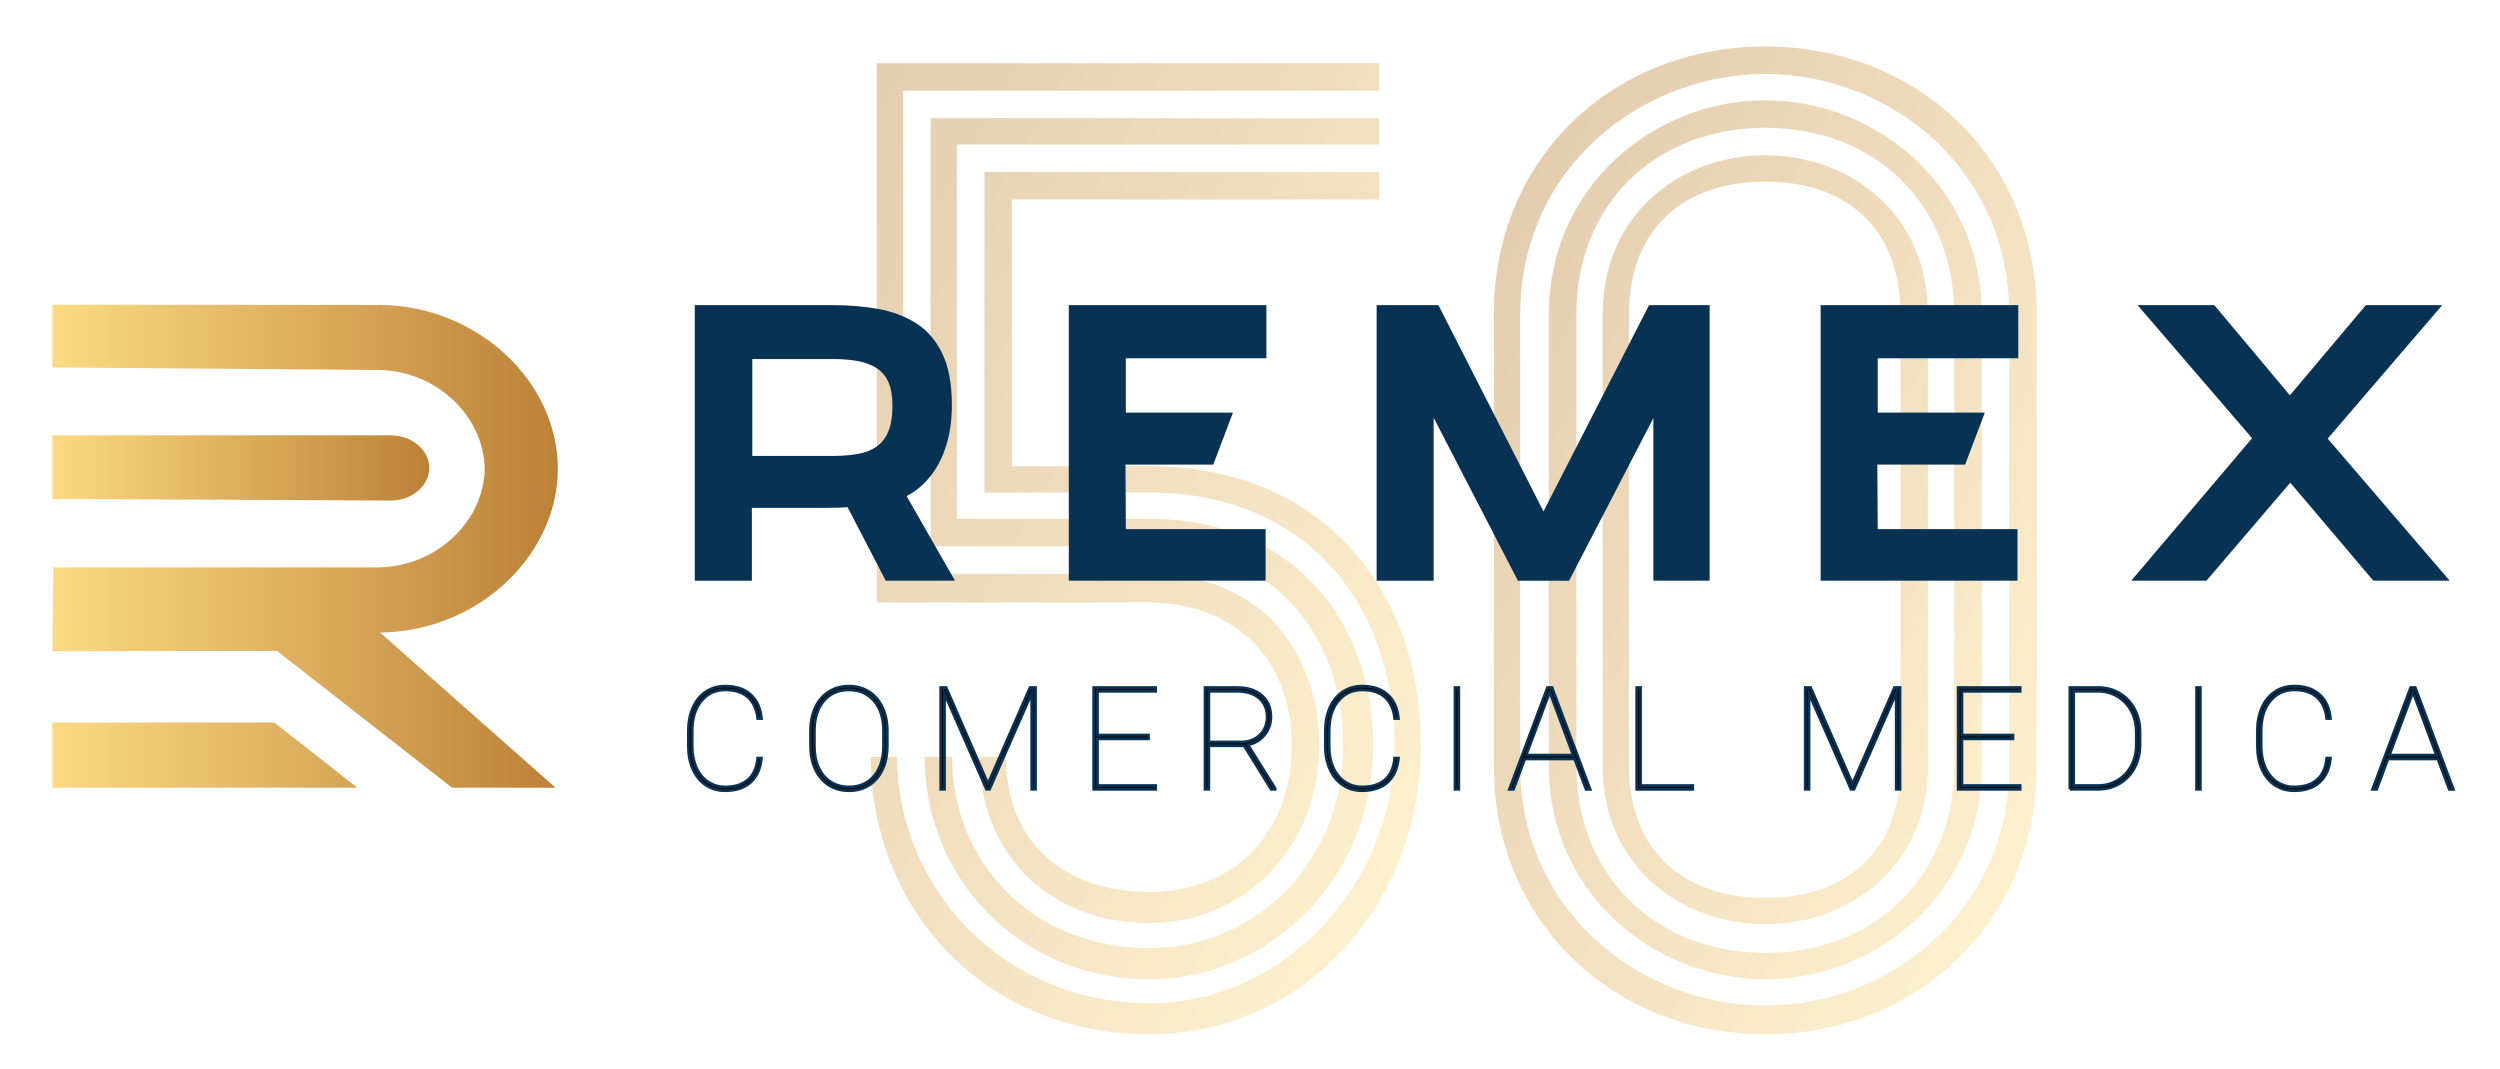
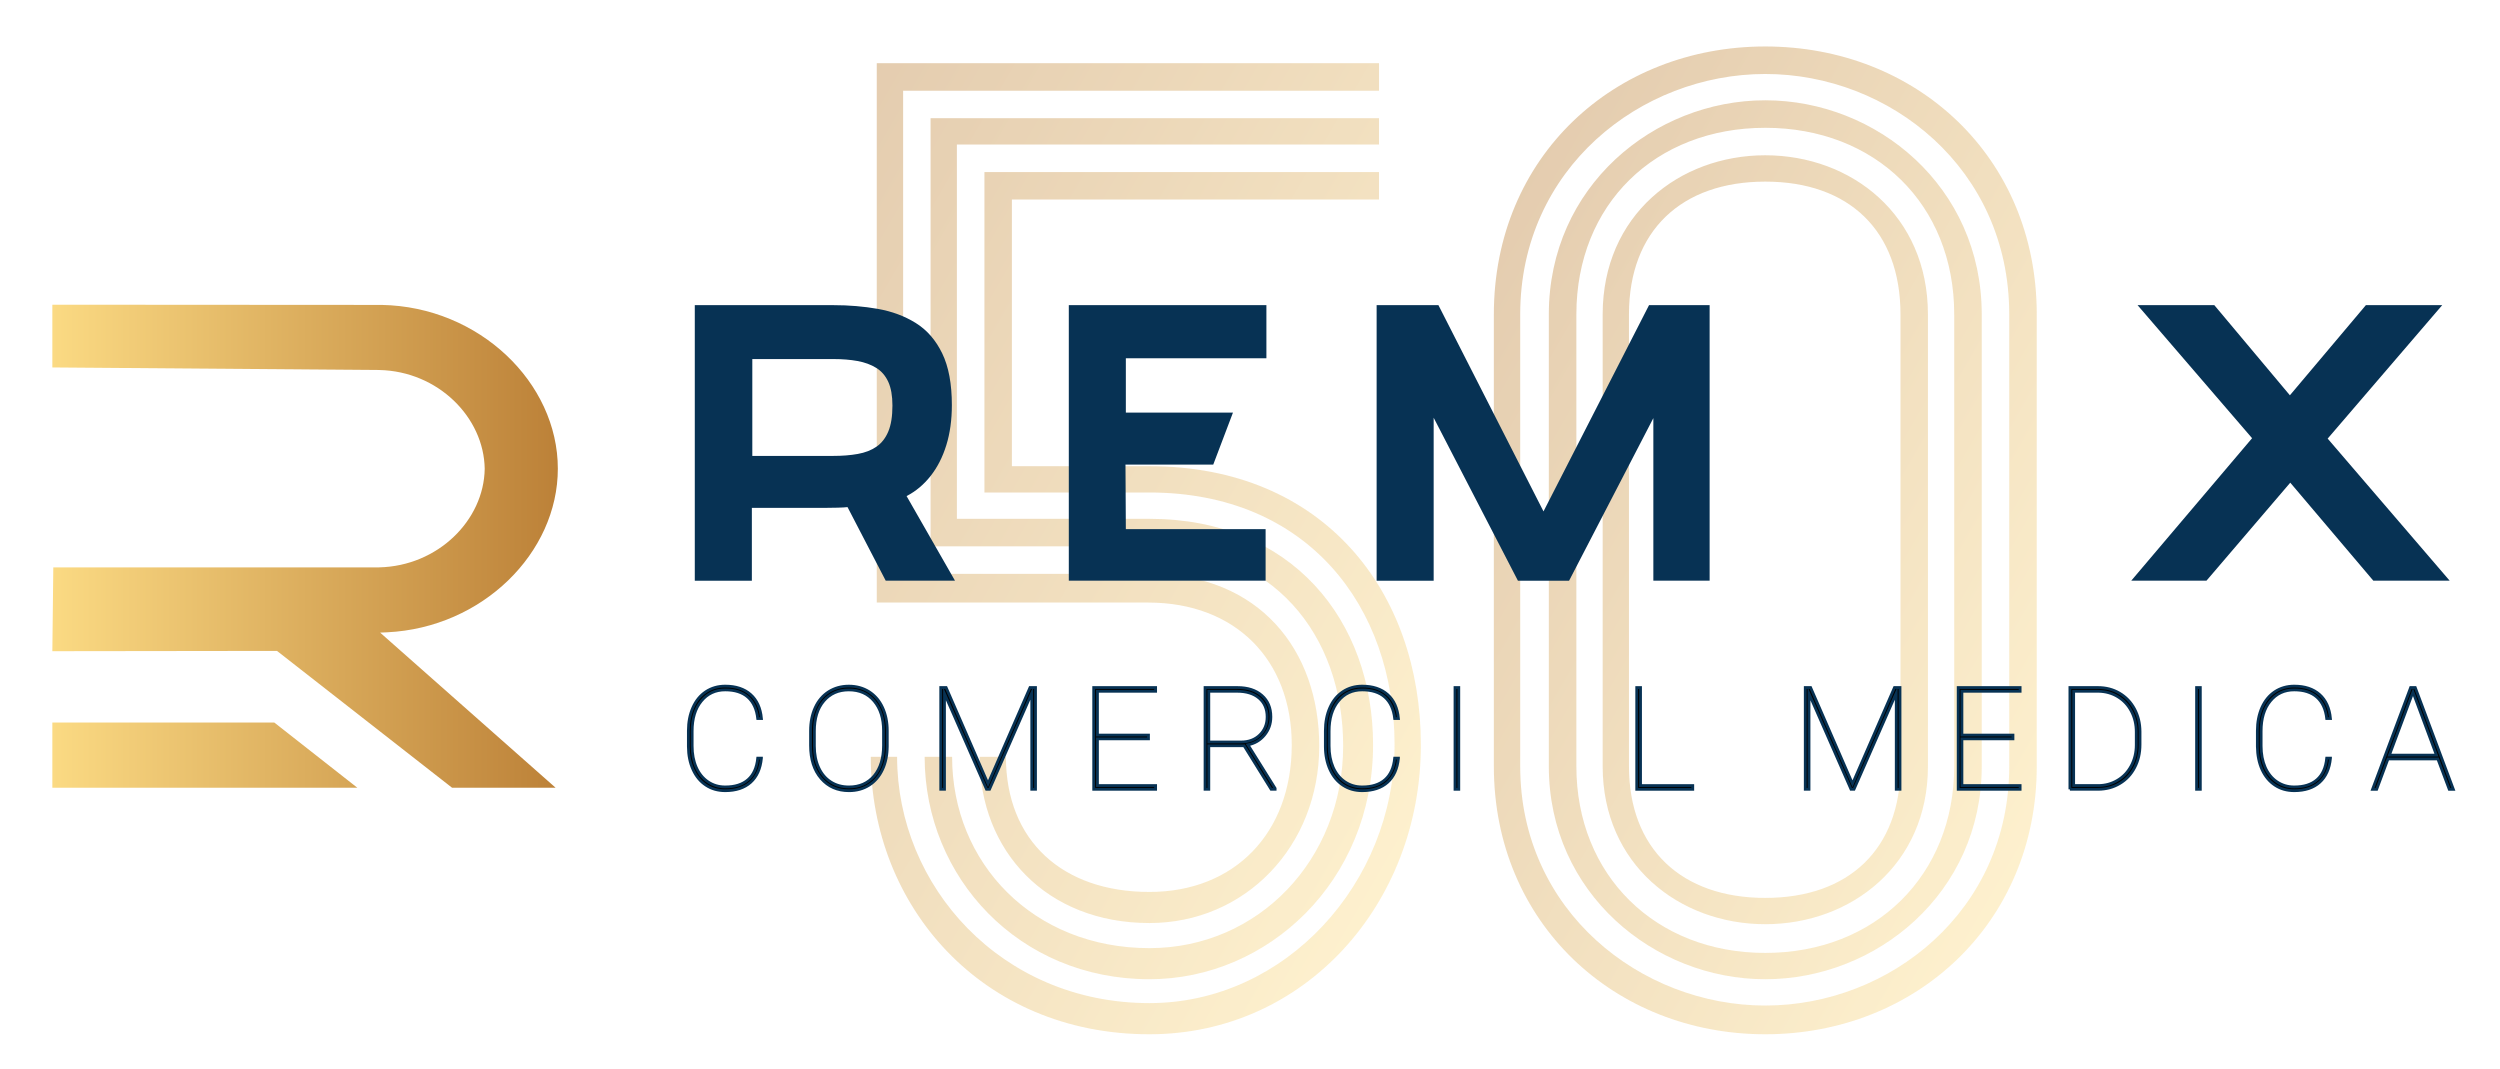
<svg xmlns="http://www.w3.org/2000/svg" xmlns:xlink="http://www.w3.org/1999/xlink" version="1.1" id="Capa_4" x="0px" y="0px" width="180px" height="77px" viewBox="-0.167 0.083 180 77" enable-background="new -0.167 0.083 180 77" xml:space="preserve">
  <g>
    <g id="_x35_0_2_" opacity="0.4">
      <linearGradient id="SVGID_1_" gradientUnits="userSpaceOnUse" x1="107.332" y1="50.76" x2="54.081" y2="20.015">
        <stop offset="0" style="stop-color:#FBDA83" />
        <stop offset="1" style="stop-color:#BC8138" />
      </linearGradient>
      <path fill="url(#SVGID_1_)" d="M64.424,54.571c0,9.301,7.494,17.736,18.168,17.736c9.816,0,17.649-8.694,17.649-18.594    c0-9.99-6.284-18.17-17.649-18.17h-11.88V12.47h28.41v1.98H72.689v19.2h9.903c12.57,0,19.543,9.041,19.543,20.064    c0,11.452-8.352,20.836-19.543,20.836c-12.056,0-20.063-9.215-20.063-19.979H64.424z M72.259,54.571    c0,6.027,4.049,9.732,10.334,9.732c6.114,0,10.246-4.222,10.246-10.59c0-6.115-4.046-10.246-10.335-10.246H62.96V4.635h36.162    v1.98H64.858V41.4h17.735c7.921,0,12.225,5.511,12.225,12.397c0,7.232-5.337,12.745-12.225,12.745    c-7.403,0-12.228-5.167-12.228-11.971H72.259z M68.385,54.571c0,7.666,5.854,13.778,14.208,13.778    c7.835,0,13.947-6.371,13.947-14.553c0-8.009-5.079-14.376-13.947-14.376H66.835V8.595h32.287v1.895H68.729v26.948h13.864    c10.246,0,16.101,7.318,16.101,16.276c0,9.814-7.576,16.874-16.101,16.874c-9.384,0-16.186-7.319-16.186-16.017H68.385z" />
      <linearGradient id="SVGID_2_" gradientUnits="userSpaceOnUse" x1="150.988" y1="52.867" x2="102.872" y2="25.087">
        <stop offset="0" style="stop-color:#FBDA83" />
        <stop offset="1" style="stop-color:#BC8138" />
      </linearGradient>
      <path fill="url(#SVGID_2_)" d="M146.479,55.262c0,11.28-8.694,19.288-19.546,19.288c-10.845,0-19.543-8.008-19.543-19.288V22.716    c0-11.367,8.698-19.287,19.543-19.287c10.852,0,19.546,7.92,19.546,19.287V55.262z M144.498,22.716    c0-10.503-8.61-17.306-17.565-17.306c-8.952,0-17.645,6.803-17.645,17.306v32.545c0,10.418,8.693,17.221,17.645,17.221    c8.955,0,17.565-6.803,17.565-17.221V22.716z M142.518,55.262c0,9.124-7.578,15.326-15.585,15.326    c-8.005,0-15.585-6.202-15.585-15.326V22.716c0-9.214,7.58-15.412,15.585-15.412c8.007,0,15.585,6.198,15.585,15.412V55.262z     M140.537,22.716c0-7.923-5.683-13.431-13.604-13.431c-7.921,0-13.601,5.508-13.601,13.431v32.545    c0,7.834,5.68,13.432,13.601,13.432c7.922,0,13.604-5.598,13.604-13.432V22.716z M138.644,55.262    c0,7.061-5.509,11.363-11.711,11.363c-6.195,0-11.708-4.303-11.708-11.363V22.716c0-7.147,5.513-11.453,11.708-11.453    c6.202,0,11.711,4.306,11.711,11.453V55.262z M136.668,22.716c0-6.027-3.706-9.557-9.735-9.557c-6.026,0-9.814,3.529-9.814,9.557    v32.545c0,5.94,3.788,9.471,9.814,9.471c6.029,0,9.735-3.53,9.735-9.471V22.716z" />
    </g>
    <g id="Advent_Pro_UltraExpanded_Extrabold_1_">
      <path fill="#073254" d="M63.038,22.322c1.021,0.181,1.933,0.521,2.735,1.021c0.804,0.501,1.436,1.229,1.899,2.183    c0.463,0.954,0.695,2.196,0.695,3.727c0,1.059-0.132,2.018-0.397,2.876c-0.265,0.86-0.643,1.601-1.134,2.225    c-0.491,0.623-1.067,1.105-1.729,1.446l3.486,6.093h-4.988l-2.75-5.299c-0.152,0.02-0.388,0.033-0.709,0.042    c-0.321,0.01-0.633,0.014-0.935,0.014s-0.511,0-0.623,0h-4.621v5.244h-4.109v-19.84h9.977    C60.951,22.053,62.019,22.144,63.038,22.322z M61.594,32.767c0.529-0.094,0.978-0.269,1.347-0.524    c0.368-0.256,0.652-0.619,0.849-1.091c0.199-0.472,0.298-1.097,0.298-1.872c0-0.697-0.1-1.265-0.298-1.701    c-0.197-0.434-0.486-0.769-0.863-1.005c-0.379-0.236-0.828-0.402-1.347-0.497c-0.519-0.095-1.101-0.142-1.743-0.142h-5.838v6.973    h5.838C60.479,32.909,61.064,32.862,61.594,32.767z" />
      <path fill="#073254" d="M76.786,22.053h14.228v3.827h-10.12v3.911h7.712l-1.418,3.741h-6.32l0.026,4.647h10.063v3.714h-14.17    V22.053z" />
      <path fill="#073254" d="M110.965,36.904l7.599-14.851h4.362v19.84h-4.052V30.188l-6.067,11.706h-3.684l-6.066-11.734v11.734H98.95    v-19.84h4.45L110.965,36.904z" />
-       <path fill="#073254" d="M130.921,22.053h14.229v3.827h-10.12v3.911h7.711l-1.419,3.741H135l0.029,4.647h10.063v3.714h-14.172    V22.053z" />
      <path fill="#073254" d="M170.177,22.053h5.496l-8.248,9.609l8.785,10.231h-5.497l-5.981-7.058l-6.034,7.058h-5.416l8.701-10.26    l-8.246-9.58h5.526l5.442,6.491L170.177,22.053z" />
    </g>
    <g id="roboto_thin_1_">
      <path stroke="#073254" stroke-width="0.2" stroke-miterlimit="10" d="M54.657,54.67c-0.07,0.752-0.33,1.333-0.779,1.738    c-0.45,0.404-1.06,0.605-1.832,0.605c-0.52,0-0.981-0.131-1.381-0.396c-0.402-0.263-0.712-0.636-0.933-1.122    c-0.223-0.485-0.334-1.037-0.337-1.663v-1.132c0-0.624,0.109-1.181,0.327-1.672c0.218-0.494,0.529-0.872,0.933-1.142    c0.405-0.267,0.869-0.403,1.393-0.403c0.765,0,1.374,0.202,1.827,0.606c0.453,0.4,0.715,0.979,0.785,1.73h-0.271    c-0.076-0.674-0.312-1.186-0.704-1.539c-0.394-0.35-0.938-0.525-1.636-0.525c-0.712,0-1.286,0.269-1.723,0.806    c-0.439,0.536-0.657,1.256-0.657,2.159v1.075c0,0.577,0.096,1.088,0.292,1.535c0.194,0.443,0.474,0.79,0.837,1.038    c0.364,0.248,0.781,0.374,1.251,0.374c0.701,0,1.249-0.173,1.643-0.522c0.394-0.343,0.626-0.859,0.697-1.552H54.657z" />
      <path stroke="#073254" stroke-width="0.2" stroke-miterlimit="10" d="M63.717,53.797c0,0.637-0.112,1.196-0.339,1.684    c-0.227,0.488-0.549,0.868-0.969,1.133c-0.419,0.269-0.902,0.4-1.45,0.4c-0.824,0-1.492-0.292-2.003-0.881    c-0.51-0.586-0.764-1.378-0.764-2.374v-1.058c0-0.629,0.113-1.191,0.34-1.68c0.227-0.492,0.55-0.867,0.971-1.136    c0.421-0.265,0.903-0.401,1.446-0.401c0.547,0,1.031,0.137,1.453,0.401c0.421,0.269,0.745,0.645,0.974,1.137    c0.228,0.492,0.342,1.051,0.342,1.679V53.797z M63.446,52.692c0-0.886-0.225-1.598-0.675-2.133    c-0.449-0.534-1.056-0.803-1.822-0.803c-0.754,0-1.356,0.266-1.807,0.799c-0.449,0.53-0.673,1.254-0.673,2.172v1.069    c0,0.586,0.101,1.102,0.304,1.549c0.204,0.448,0.492,0.792,0.869,1.034c0.375,0.243,0.814,0.364,1.317,0.364    c0.766,0,1.37-0.269,1.818-0.801c0.445-0.534,0.669-1.262,0.669-2.185V52.692z" />
      <path stroke="#073254" stroke-width="0.2" stroke-miterlimit="10" d="M67.954,49.586l3.015,6.93l3.024-6.93h0.397v7.327h-0.271    v-6.926l-3.041,6.926h-0.216l-3.025-6.889v6.889h-0.271v-7.327H67.954z" />
      <path stroke="#073254" stroke-width="0.2" stroke-miterlimit="10" d="M82.524,53.28h-3.674v3.363h4.188v0.27h-4.459v-7.327h4.459    v0.27h-4.188v3.153h3.674V53.28z" />
      <path stroke="#073254" stroke-width="0.2" stroke-miterlimit="10" d="M89.41,53.778h-2.542v3.135h-0.272v-7.327h2.336    c0.734,0,1.319,0.188,1.753,0.569c0.435,0.38,0.651,0.893,0.651,1.546c0,0.499-0.155,0.935-0.466,1.311    c-0.31,0.374-0.705,0.604-1.186,0.696l1.958,3.137v0.068h-0.286L89.41,53.778z M86.868,53.507h2.31    c0.564,0,1.021-0.17,1.367-0.513c0.347-0.342,0.521-0.773,0.521-1.293c0-0.57-0.193-1.021-0.576-1.352    c-0.384-0.327-0.912-0.494-1.579-0.494h-2.043V53.507z" />
      <path stroke="#073254" stroke-width="0.2" stroke-miterlimit="10" d="M100.522,54.67c-0.072,0.752-0.331,1.333-0.781,1.738    c-0.449,0.404-1.059,0.605-1.832,0.605c-0.519,0-0.981-0.131-1.38-0.396c-0.402-0.263-0.712-0.636-0.935-1.122    c-0.22-0.485-0.334-1.037-0.336-1.663v-1.132c0-0.624,0.108-1.181,0.327-1.672c0.218-0.494,0.529-0.872,0.934-1.142    c0.404-0.267,0.869-0.403,1.391-0.403c0.766,0,1.374,0.202,1.828,0.606c0.454,0.4,0.713,0.979,0.785,1.73h-0.273    c-0.078-0.674-0.313-1.186-0.703-1.539c-0.393-0.35-0.938-0.525-1.637-0.525c-0.711,0-1.286,0.269-1.723,0.806    c-0.438,0.536-0.657,1.256-0.657,2.159v1.075c0,0.577,0.097,1.088,0.291,1.535c0.196,0.443,0.475,0.79,0.838,1.038    c0.364,0.248,0.781,0.374,1.25,0.374c0.703,0,1.25-0.173,1.645-0.522c0.394-0.343,0.625-0.859,0.695-1.552H100.522z" />
      <path stroke="#073254" stroke-width="0.2" stroke-miterlimit="10" d="M104.866,56.913h-0.273v-7.327h0.273V56.913z" />
-       <path stroke="#073254" stroke-width="0.2" stroke-miterlimit="10" d="M113.207,54.726h-3.588l-0.815,2.188h-0.296l2.741-7.327    h0.332l2.744,7.327h-0.298L113.207,54.726z M109.719,54.453h3.385l-1.69-4.541L109.719,54.453z" />
      <path stroke="#073254" stroke-width="0.2" stroke-miterlimit="10" d="M117.952,56.644h3.76v0.27h-4.035v-7.327h0.275V56.644z" />
      <path stroke="#073254" stroke-width="0.2" stroke-miterlimit="10" d="M130.197,49.586l3.016,6.93l3.023-6.93h0.398v7.327h-0.272    v-6.926l-3.041,6.926h-0.215l-3.024-6.889v6.889h-0.271v-7.327H130.197z" />
      <path stroke="#073254" stroke-width="0.2" stroke-miterlimit="10" d="M144.767,53.28h-3.675v3.363h4.19v0.27h-4.46v-7.327h4.46    v0.27h-4.19v3.153h3.675V53.28z" />
      <path stroke="#073254" stroke-width="0.2" stroke-miterlimit="10" d="M148.866,56.913v-7.327h2.025    c0.567,0,1.084,0.134,1.539,0.401c0.462,0.27,0.822,0.648,1.084,1.13c0.264,0.486,0.396,1.029,0.401,1.63v0.951    c0,0.611-0.127,1.16-0.385,1.648c-0.255,0.492-0.612,0.874-1.075,1.149c-0.458,0.275-0.971,0.413-1.538,0.417H148.866z     M149.137,49.855v6.788h1.755c0.515,0,0.981-0.126,1.401-0.377c0.422-0.248,0.751-0.599,0.99-1.046    c0.238-0.449,0.359-0.947,0.36-1.491v-0.942c0-0.548-0.116-1.044-0.35-1.49c-0.229-0.445-0.556-0.795-0.975-1.051    c-0.417-0.252-0.879-0.38-1.387-0.391H149.137z" />
      <path stroke="#073254" stroke-width="0.2" stroke-miterlimit="10" d="M158.257,56.913h-0.271v-7.327h0.271V56.913z" />
      <path stroke="#073254" stroke-width="0.2" stroke-miterlimit="10" d="M167.628,54.67c-0.071,0.752-0.331,1.333-0.78,1.738    c-0.451,0.404-1.06,0.605-1.832,0.605c-0.521,0-0.98-0.131-1.382-0.396c-0.399-0.263-0.711-0.636-0.935-1.122    c-0.219-0.485-0.33-1.037-0.337-1.663v-1.132c0-0.624,0.111-1.181,0.326-1.672c0.221-0.494,0.532-0.872,0.935-1.142    c0.407-0.267,0.87-0.403,1.393-0.403c0.765,0,1.372,0.202,1.827,0.606c0.451,0.4,0.714,0.979,0.785,1.73h-0.272    c-0.076-0.674-0.311-1.186-0.705-1.539c-0.393-0.35-0.939-0.525-1.635-0.525c-0.711,0-1.286,0.269-1.725,0.806    c-0.438,0.536-0.656,1.256-0.656,2.159v1.075c0,0.577,0.098,1.088,0.291,1.535c0.195,0.443,0.476,0.79,0.839,1.038    c0.366,0.248,0.781,0.374,1.251,0.374c0.703,0,1.247-0.173,1.644-0.522c0.395-0.343,0.626-0.859,0.696-1.552H167.628z" />
      <path stroke="#073254" stroke-width="0.2" stroke-miterlimit="10" d="M175.357,54.726h-3.588l-0.815,2.188h-0.299l2.743-7.327    h0.334l2.743,7.327h-0.297L175.357,54.726z M171.87,54.453h3.386l-1.689-4.541L171.87,54.453z" />
    </g>
    <g id="R_7_" display="none">
      <defs>
        <path id="SVGID_3_" d="M4.991,40.232v-3.586h21.734c0.973,0,1.77-0.796,1.77-1.769c0-0.972-0.799-1.771-1.77-1.771L4.991,33.11     v-3.587h21.984c2.842,0.072,5.066,2.566,5.104,5.362c-0.038,2.792-2.27,5.278-5.116,5.347H4.991z M4.991,21.179h35.812v35.814     H4.991V52.19h20.436l-3.537-3.538H4.991V43.77h17.084l8.421,8.42h5.012l-8.494-8.417l0.338-0.018     c4.609-0.248,8.266-4.3,8.266-8.878c0-4.672-3.807-8.787-8.524-8.887L4.991,25.983V21.179z" />
      </defs>
      <clipPath id="SVGID_4_" display="inline">
        <use xlink:href="#SVGID_3_" overflow="visible" />
      </clipPath>
      <linearGradient id="SVGID_5_" gradientUnits="userSpaceOnUse" x1="40.804" y1="56.992" x2="4.991" y2="21.179">
        <stop offset="0" style="stop-color:#FBDA83" />
        <stop offset="1" style="stop-color:#BC8138" />
      </linearGradient>
      <rect x="4.991" y="21.179" display="inline" clip-path="url(#SVGID_4_)" fill="url(#SVGID_5_)" width="35.812" height="35.814" />
    </g>
  </g>
  <g>
    <linearGradient id="SVGID_6_" gradientUnits="userSpaceOnUse" x1="3.603" y1="33.774" x2="30.738" y2="33.774">
      <stop offset="0" style="stop-color:#FBDA83" />
      <stop offset="1" style="stop-color:#BC8138" />
    </linearGradient>
-     <path fill-rule="evenodd" clip-rule="evenodd" fill="url(#SVGID_6_)" d="M3.603,31.427v4.581l24.368,0.114   c1.521,0,2.768-1.058,2.768-2.348c0-1.289-1.246-2.347-2.768-2.347H3.603z" />
    <linearGradient id="R_1_" gradientUnits="userSpaceOnUse" x1="3.602" y1="39.411" x2="39.997" y2="39.411">
      <stop offset="0" style="stop-color:#FBDA83" />
      <stop offset="1" style="stop-color:#BC8138" />
    </linearGradient>
    <path id="R_2_" fill-rule="evenodd" clip-rule="evenodd" fill="url(#R_1_)" d="M3.602,52.105v4.693h21.956l-5.977-4.693H3.602z    M3.671,40.934l-0.069,6.035l16.174-0.021l12.604,9.851h7.454L27.202,45.631l0.504-0.022c6.854-0.332,12.291-5.708,12.291-11.78   c0-6.199-5.662-11.661-12.677-11.792L3.602,22.022v4.517l23.541,0.185c4.228,0.092,7.535,3.405,7.589,7.114   c-0.054,3.705-3.375,7.003-7.605,7.096H3.671z" />
  </g>
</svg>